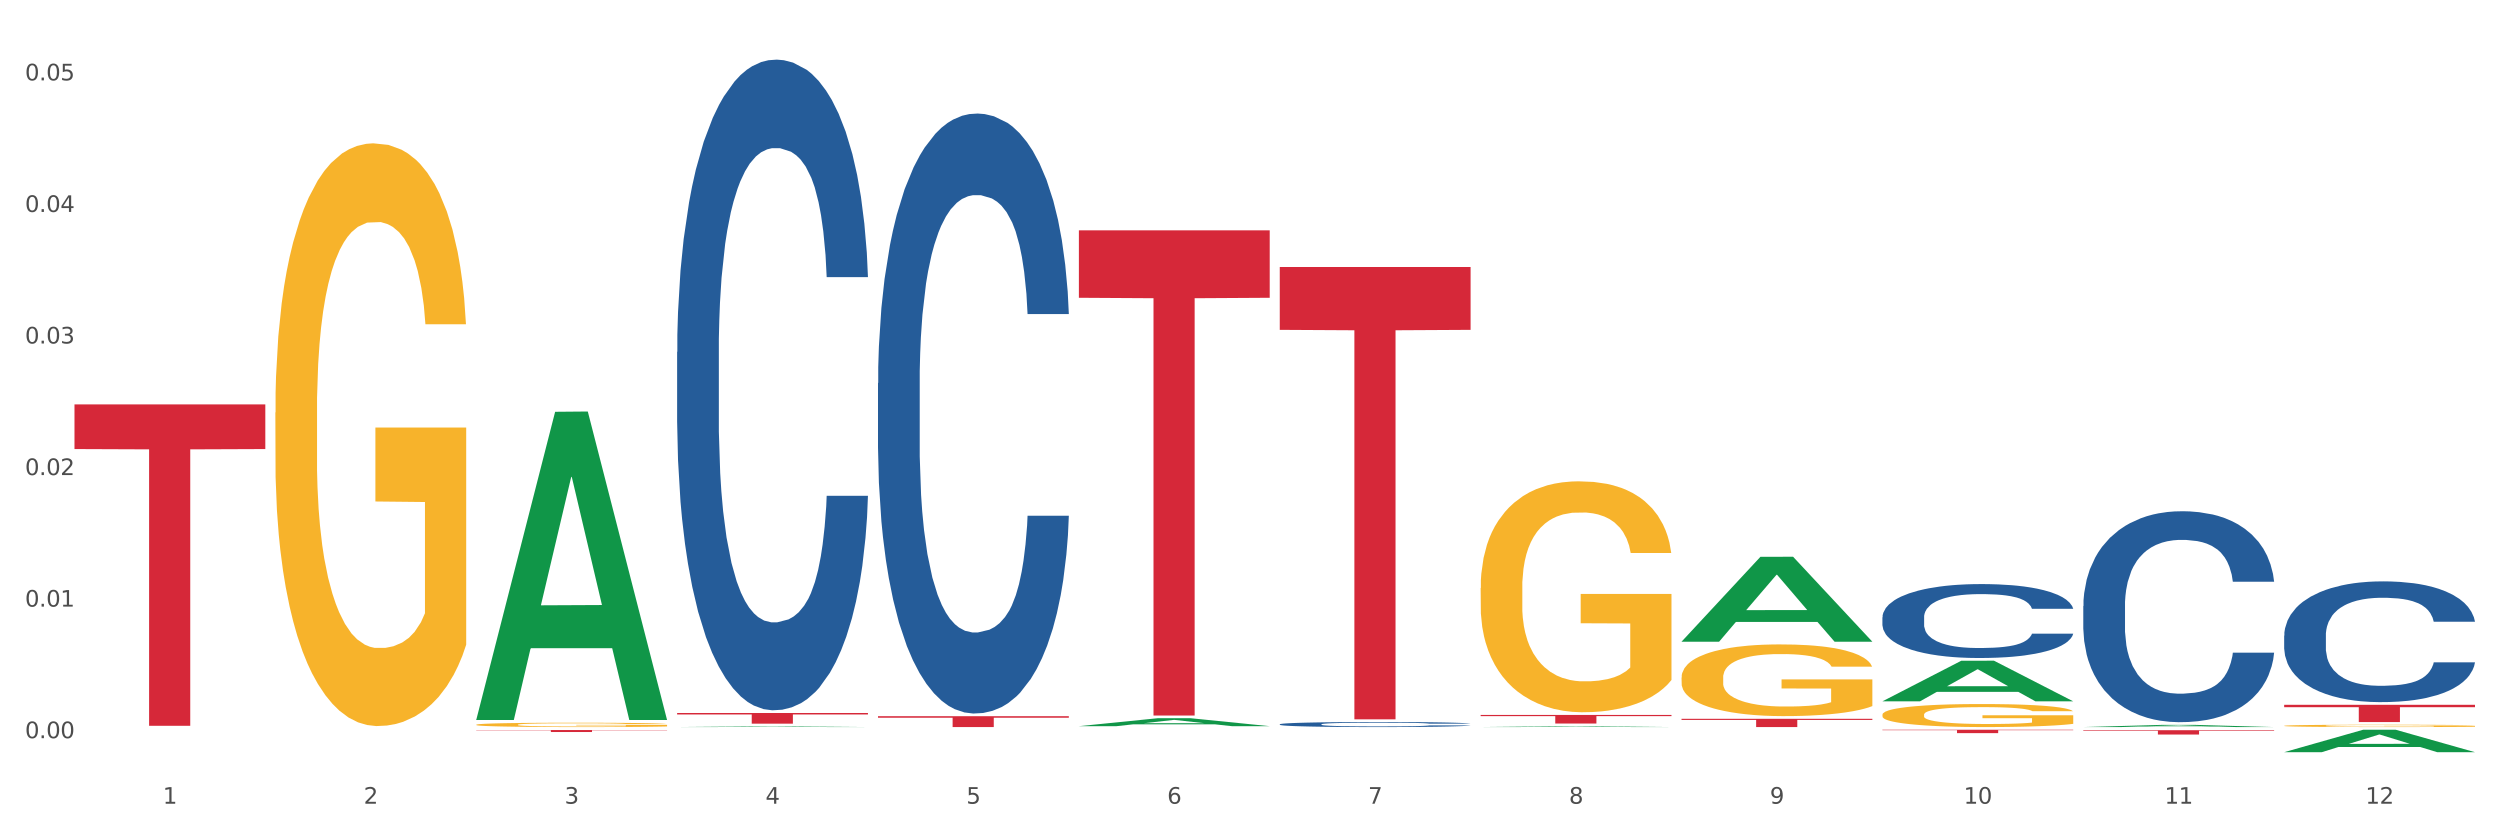
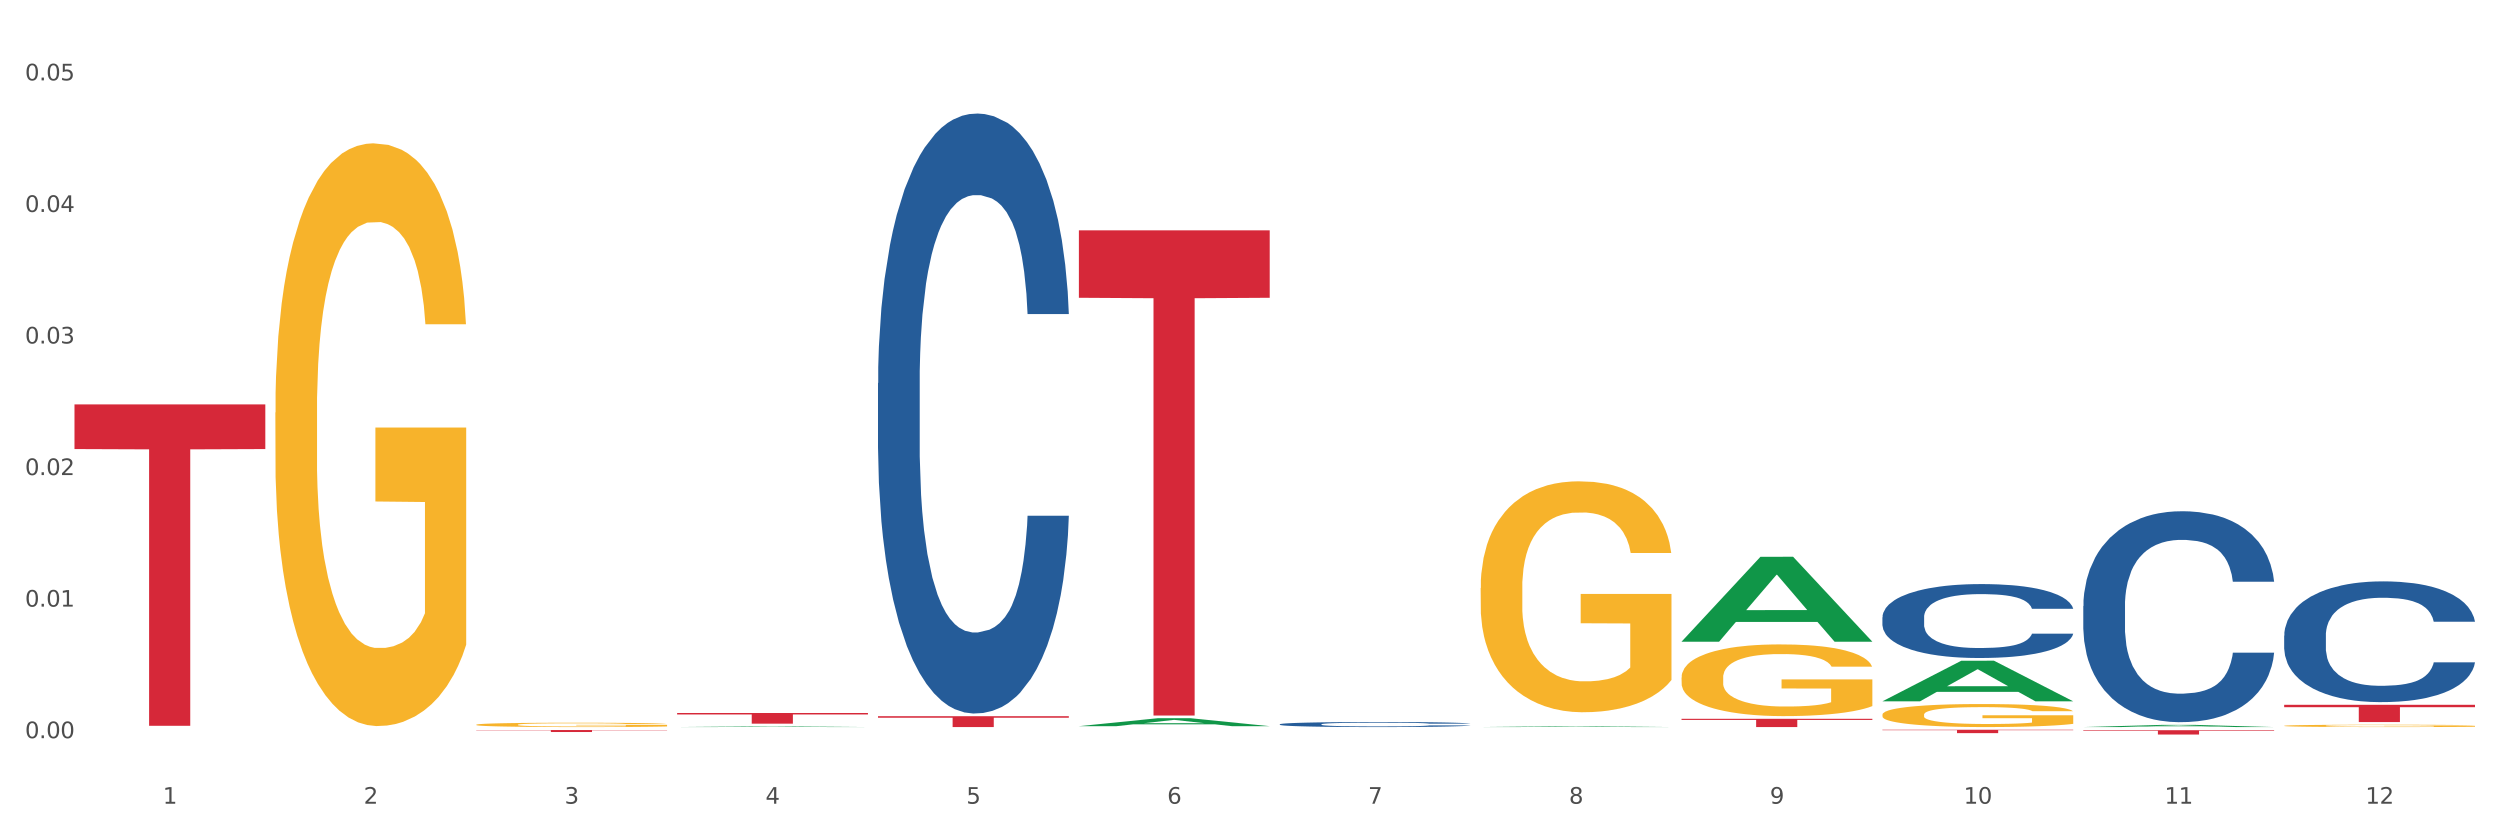
<svg xmlns="http://www.w3.org/2000/svg" xmlns:xlink="http://www.w3.org/1999/xlink" width="1080pt" height="360pt" viewBox="0 0 1080 360" version="1.1">
  <rect x="0" y="0" width="1080" height="360" fill="#333333" stroke="none" />
  <defs>
    <style type="text/css">*{stroke-linejoin: round; stroke-linecap: butt}</style>
  </defs>
  <g id="figure_1">
    <g id="patch_1">
      <path d="M 0 360  L 1080 360  L 1080 0  L 0 0  z " style="fill: #ffffff; stroke: #ffffff; stroke-linejoin: miter" />
    </g>
    <g id="axes_1">
      <g id="matplotlib.axis_1">
        <g id="xtick_1">
          <g id="text_1">
            <g style="fill: #4d4d4d" transform="translate(70.342 347.204) scale(0.096 -0.096)">
              <defs>
                <path id="DejaVuSans-31" d="M 794 531  L 1825 531  L 1825 4091  L 703 3866  L 703 4441  L 1819 4666  L 2450 4666  L 2450 531  L 3481 531  L 3481 0  L 794 0  L 794 531  z " transform="scale(0.016)" />
              </defs>
              <use xlink:href="#DejaVuSans-31" />
            </g>
          </g>
        </g>
        <g id="xtick_2">
          <g id="text_2">
            <g style="fill: #4d4d4d" transform="translate(157.122 347.204) scale(0.096 -0.096)">
              <defs>
                <path id="DejaVuSans-32" d="M 1228 531  L 3431 531  L 3431 0  L 469 0  L 469 531  Q 828 903 1448 1529  Q 2069 2156 2228 2338  Q 2531 2678 2651 2914  Q 2772 3150 2772 3378  Q 2772 3750 2511 3984  Q 2250 4219 1831 4219  Q 1534 4219 1204 4116  Q 875 4013 500 3803  L 500 4441  Q 881 4594 1212 4672  Q 1544 4750 1819 4750  Q 2544 4750 2975 4387  Q 3406 4025 3406 3419  Q 3406 3131 3298 2873  Q 3191 2616 2906 2266  Q 2828 2175 2409 1742  Q 1991 1309 1228 531  z " transform="scale(0.016)" />
              </defs>
              <use xlink:href="#DejaVuSans-32" />
            </g>
          </g>
        </g>
        <g id="xtick_3">
          <g id="text_3">
            <g style="fill: #4d4d4d" transform="translate(243.902 347.204) scale(0.096 -0.096)">
              <defs>
                <path id="DejaVuSans-33" d="M 2597 2516  Q 3050 2419 3304 2112  Q 3559 1806 3559 1356  Q 3559 666 3084 287  Q 2609 -91 1734 -91  Q 1441 -91 1130 -33  Q 819 25 488 141  L 488 750  Q 750 597 1062 519  Q 1375 441 1716 441  Q 2309 441 2620 675  Q 2931 909 2931 1356  Q 2931 1769 2642 2001  Q 2353 2234 1838 2234  L 1294 2234  L 1294 2753  L 1863 2753  Q 2328 2753 2575 2939  Q 2822 3125 2822 3475  Q 2822 3834 2567 4026  Q 2313 4219 1838 4219  Q 1578 4219 1281 4162  Q 984 4106 628 3988  L 628 4550  Q 988 4650 1302 4700  Q 1616 4750 1894 4750  Q 2613 4750 3031 4423  Q 3450 4097 3450 3541  Q 3450 3153 3228 2886  Q 3006 2619 2597 2516  z " transform="scale(0.016)" />
              </defs>
              <use xlink:href="#DejaVuSans-33" />
            </g>
          </g>
        </g>
        <g id="xtick_4">
          <g id="text_4">
            <g style="fill: #4d4d4d" transform="translate(330.683 347.204) scale(0.096 -0.096)">
              <defs>
                <path id="DejaVuSans-34" d="M 2419 4116  L 825 1625  L 2419 1625  L 2419 4116  z M 2253 4666  L 3047 4666  L 3047 1625  L 3713 1625  L 3713 1100  L 3047 1100  L 3047 0  L 2419 0  L 2419 1100  L 313 1100  L 313 1709  L 2253 4666  z " transform="scale(0.016)" />
              </defs>
              <use xlink:href="#DejaVuSans-34" />
            </g>
          </g>
        </g>
        <g id="xtick_5">
          <g id="text_5">
            <g style="fill: #4d4d4d" transform="translate(417.463 347.204) scale(0.096 -0.096)">
              <defs>
                <path id="DejaVuSans-35" d="M 691 4666  L 3169 4666  L 3169 4134  L 1269 4134  L 1269 2991  Q 1406 3038 1543 3061  Q 1681 3084 1819 3084  Q 2600 3084 3056 2656  Q 3513 2228 3513 1497  Q 3513 744 3044 326  Q 2575 -91 1722 -91  Q 1428 -91 1123 -41  Q 819 9 494 109  L 494 744  Q 775 591 1075 516  Q 1375 441 1709 441  Q 2250 441 2565 725  Q 2881 1009 2881 1497  Q 2881 1984 2565 2268  Q 2250 2553 1709 2553  Q 1456 2553 1204 2497  Q 953 2441 691 2322  L 691 4666  z " transform="scale(0.016)" />
              </defs>
              <use xlink:href="#DejaVuSans-35" />
            </g>
          </g>
        </g>
        <g id="xtick_6">
          <g id="text_6">
            <g style="fill: #4d4d4d" transform="translate(504.243 347.204) scale(0.096 -0.096)">
              <defs>
                <path id="DejaVuSans-36" d="M 2113 2584  Q 1688 2584 1439 2293  Q 1191 2003 1191 1497  Q 1191 994 1439 701  Q 1688 409 2113 409  Q 2538 409 2786 701  Q 3034 994 3034 1497  Q 3034 2003 2786 2293  Q 2538 2584 2113 2584  z M 3366 4563  L 3366 3988  Q 3128 4100 2886 4159  Q 2644 4219 2406 4219  Q 1781 4219 1451 3797  Q 1122 3375 1075 2522  Q 1259 2794 1537 2939  Q 1816 3084 2150 3084  Q 2853 3084 3261 2657  Q 3669 2231 3669 1497  Q 3669 778 3244 343  Q 2819 -91 2113 -91  Q 1303 -91 875 529  Q 447 1150 447 2328  Q 447 3434 972 4092  Q 1497 4750 2381 4750  Q 2619 4750 2861 4703  Q 3103 4656 3366 4563  z " transform="scale(0.016)" />
              </defs>
              <use xlink:href="#DejaVuSans-36" />
            </g>
          </g>
        </g>
        <g id="xtick_7">
          <g id="text_7">
            <g style="fill: #4d4d4d" transform="translate(591.024 347.204) scale(0.096 -0.096)">
              <defs>
                <path id="DejaVuSans-37" d="M 525 4666  L 3525 4666  L 3525 4397  L 1831 0  L 1172 0  L 2766 4134  L 525 4134  L 525 4666  z " transform="scale(0.016)" />
              </defs>
              <use xlink:href="#DejaVuSans-37" />
            </g>
          </g>
        </g>
        <g id="xtick_8">
          <g id="text_8">
            <g style="fill: #4d4d4d" transform="translate(677.804 347.204) scale(0.096 -0.096)">
              <defs>
                <path id="DejaVuSans-38" d="M 2034 2216  Q 1584 2216 1326 1975  Q 1069 1734 1069 1313  Q 1069 891 1326 650  Q 1584 409 2034 409  Q 2484 409 2743 651  Q 3003 894 3003 1313  Q 3003 1734 2745 1975  Q 2488 2216 2034 2216  z M 1403 2484  Q 997 2584 770 2862  Q 544 3141 544 3541  Q 544 4100 942 4425  Q 1341 4750 2034 4750  Q 2731 4750 3128 4425  Q 3525 4100 3525 3541  Q 3525 3141 3298 2862  Q 3072 2584 2669 2484  Q 3125 2378 3379 2068  Q 3634 1759 3634 1313  Q 3634 634 3220 271  Q 2806 -91 2034 -91  Q 1263 -91 848 271  Q 434 634 434 1313  Q 434 1759 690 2068  Q 947 2378 1403 2484  z M 1172 3481  Q 1172 3119 1398 2916  Q 1625 2713 2034 2713  Q 2441 2713 2670 2916  Q 2900 3119 2900 3481  Q 2900 3844 2670 4047  Q 2441 4250 2034 4250  Q 1625 4250 1398 4047  Q 1172 3844 1172 3481  z " transform="scale(0.016)" />
              </defs>
              <use xlink:href="#DejaVuSans-38" />
            </g>
          </g>
        </g>
        <g id="xtick_9">
          <g id="text_9">
            <g style="fill: #4d4d4d" transform="translate(764.584 347.204) scale(0.096 -0.096)">
              <defs>
                <path id="DejaVuSans-39" d="M 703 97  L 703 672  Q 941 559 1184 500  Q 1428 441 1663 441  Q 2288 441 2617 861  Q 2947 1281 2994 2138  Q 2813 1869 2534 1725  Q 2256 1581 1919 1581  Q 1219 1581 811 2004  Q 403 2428 403 3163  Q 403 3881 828 4315  Q 1253 4750 1959 4750  Q 2769 4750 3195 4129  Q 3622 3509 3622 2328  Q 3622 1225 3098 567  Q 2575 -91 1691 -91  Q 1453 -91 1209 -44  Q 966 3 703 97  z M 1959 2075  Q 2384 2075 2632 2365  Q 2881 2656 2881 3163  Q 2881 3666 2632 3958  Q 2384 4250 1959 4250  Q 1534 4250 1286 3958  Q 1038 3666 1038 3163  Q 1038 2656 1286 2365  Q 1534 2075 1959 2075  z " transform="scale(0.016)" />
              </defs>
              <use xlink:href="#DejaVuSans-39" />
            </g>
          </g>
        </g>
        <g id="xtick_10">
          <g id="text_10">
            <g style="fill: #4d4d4d" transform="translate(848.311 347.204) scale(0.096 -0.096)">
              <defs>
                <path id="DejaVuSans-30" d="M 2034 4250  Q 1547 4250 1301 3770  Q 1056 3291 1056 2328  Q 1056 1369 1301 889  Q 1547 409 2034 409  Q 2525 409 2770 889  Q 3016 1369 3016 2328  Q 3016 3291 2770 3770  Q 2525 4250 2034 4250  z M 2034 4750  Q 2819 4750 3233 4129  Q 3647 3509 3647 2328  Q 3647 1150 3233 529  Q 2819 -91 2034 -91  Q 1250 -91 836 529  Q 422 1150 422 2328  Q 422 3509 836 4129  Q 1250 4750 2034 4750  z " transform="scale(0.016)" />
              </defs>
              <use xlink:href="#DejaVuSans-31" />
              <use xlink:href="#DejaVuSans-30" transform="translate(63.623 0)" />
            </g>
          </g>
        </g>
        <g id="xtick_11">
          <g id="text_11">
            <g style="fill: #4d4d4d" transform="translate(935.091 347.204) scale(0.096 -0.096)">
              <use xlink:href="#DejaVuSans-31" />
              <use xlink:href="#DejaVuSans-31" transform="translate(63.623 0)" />
            </g>
          </g>
        </g>
        <g id="xtick_12">
          <g id="text_12">
            <g style="fill: #4d4d4d" transform="translate(1021.871 347.204) scale(0.096 -0.096)">
              <use xlink:href="#DejaVuSans-31" />
              <use xlink:href="#DejaVuSans-32" transform="translate(63.623 0)" />
            </g>
          </g>
        </g>
        <g id="xtick_13" />
        <g id="xtick_14" />
        <g id="xtick_15" />
        <g id="xtick_16" />
        <g id="xtick_17" />
        <g id="xtick_18" />
        <g id="xtick_19" />
        <g id="xtick_20" />
        <g id="xtick_21" />
        <g id="xtick_22" />
        <g id="xtick_23" />
      </g>
      <g id="matplotlib.axis_2">
        <g id="ytick_1">
          <g id="text_13">
            <g style="fill: #4d4d4d" transform="translate(10.8 318.898) scale(0.096 -0.096)">
              <defs>
                <path id="DejaVuSans-2e" d="M 684 794  L 1344 794  L 1344 0  L 684 0  L 684 794  z " transform="scale(0.016)" />
              </defs>
              <use xlink:href="#DejaVuSans-30" />
              <use xlink:href="#DejaVuSans-2e" transform="translate(63.623 0)" />
              <use xlink:href="#DejaVuSans-30" transform="translate(95.41 0)" />
              <use xlink:href="#DejaVuSans-30" transform="translate(159.033 0)" />
            </g>
          </g>
        </g>
        <g id="ytick_2">
          <g id="text_14">
            <g style="fill: #4d4d4d" transform="translate(10.8 262.064) scale(0.096 -0.096)">
              <use xlink:href="#DejaVuSans-30" />
              <use xlink:href="#DejaVuSans-2e" transform="translate(63.623 0)" />
              <use xlink:href="#DejaVuSans-30" transform="translate(95.41 0)" />
              <use xlink:href="#DejaVuSans-31" transform="translate(159.033 0)" />
            </g>
          </g>
        </g>
        <g id="ytick_3">
          <g id="text_15">
            <g style="fill: #4d4d4d" transform="translate(10.8 205.231) scale(0.096 -0.096)">
              <use xlink:href="#DejaVuSans-30" />
              <use xlink:href="#DejaVuSans-2e" transform="translate(63.623 0)" />
              <use xlink:href="#DejaVuSans-30" transform="translate(95.41 0)" />
              <use xlink:href="#DejaVuSans-32" transform="translate(159.033 0)" />
            </g>
          </g>
        </g>
        <g id="ytick_4">
          <g id="text_16">
            <g style="fill: #4d4d4d" transform="translate(10.8 148.397) scale(0.096 -0.096)">
              <use xlink:href="#DejaVuSans-30" />
              <use xlink:href="#DejaVuSans-2e" transform="translate(63.623 0)" />
              <use xlink:href="#DejaVuSans-30" transform="translate(95.41 0)" />
              <use xlink:href="#DejaVuSans-33" transform="translate(159.033 0)" />
            </g>
          </g>
        </g>
        <g id="ytick_5">
          <g id="text_17">
            <g style="fill: #4d4d4d" transform="translate(10.8 91.564) scale(0.096 -0.096)">
              <use xlink:href="#DejaVuSans-30" />
              <use xlink:href="#DejaVuSans-2e" transform="translate(63.623 0)" />
              <use xlink:href="#DejaVuSans-30" transform="translate(95.41 0)" />
              <use xlink:href="#DejaVuSans-34" transform="translate(159.033 0)" />
            </g>
          </g>
        </g>
        <g id="ytick_6">
          <g id="text_18">
            <g style="fill: #4d4d4d" transform="translate(10.8 34.731) scale(0.096 -0.096)">
              <use xlink:href="#DejaVuSans-30" />
              <use xlink:href="#DejaVuSans-2e" transform="translate(63.623 0)" />
              <use xlink:href="#DejaVuSans-30" transform="translate(95.41 0)" />
              <use xlink:href="#DejaVuSans-35" transform="translate(159.033 0)" />
            </g>
          </g>
        </g>
        <g id="ytick_7" />
        <g id="ytick_8" />
        <g id="ytick_9" />
        <g id="ytick_10" />
        <g id="ytick_11" />
      </g>
      <g id="PolyCollection_1">
-         <path d="M 205.736 310.804  L 205.821 310.679  L 239.817 177.894  L 253.926 177.769  L 288.177 311.054  L 271.859 311.054  L 264.464 280.017  L 229.363 280.017  L 229.108 280.517  L 221.969 311.054  L 205.736 311.054  L 205.736 310.804  L 233.783 261.495  L 260.045 261.369  L 247.041 206.178  L 246.871 205.928  L 246.701 206.303  L 233.698 261.369  L 233.783 261.495  L 205.736 310.804  z " clip-path="url(#pc783af6db9)" style="fill: #109648" />
        <path d="M 32.175 174.696  L 114.616 174.696  L 114.616 193.992  L 82.187 194.123  L 82.187 313.554  L 64.409 313.554  L 64.409 194.123  L 32.175 193.992  L 32.175 174.826  L 32.175 174.696  z " clip-path="url(#pc783af6db9)" style="fill: #d62839" />
        <path d="M 205.736 315.375  L 288.177 315.375  L 288.177 315.494  L 255.747 315.494  L 255.747 316.232  L 237.97 316.232  L 237.97 315.494  L 205.736 315.494  L 205.736 315.375  L 205.736 315.375  z " clip-path="url(#pc783af6db9)" style="fill: #d62839" />
        <path d="M 292.516 308.011  L 374.957 308.011  L 374.957 308.654  L 342.528 308.658  L 342.528 312.633  L 324.75 312.633  L 324.75 308.658  L 292.516 308.654  L 292.516 308.016  L 292.516 308.011  z " clip-path="url(#pc783af6db9)" style="fill: #d62839" />
        <path d="M 379.296 309.406  L 461.738 309.406  L 461.738 310.057  L 429.308 310.062  L 429.308 314.092  L 411.531 314.092  L 411.531 310.062  L 379.296 310.057  L 379.296 309.411  L 379.296 309.406  z " clip-path="url(#pc783af6db9)" style="fill: #d62839" />
        <path d="M 466.077 99.511  L 548.518 99.511  L 548.518 128.638  L 516.088 128.835  L 516.088 309.106  L 498.311 309.106  L 498.311 128.835  L 466.077 128.638  L 466.077 99.708  L 466.077 99.511  z " clip-path="url(#pc783af6db9)" style="fill: #d62839" />
-         <path d="M 552.857 115.338  L 635.298 115.338  L 635.298 142.493  L 602.869 142.676  L 602.869 310.746  L 585.091 310.746  L 585.091 142.676  L 552.857 142.493  L 552.857 115.521  L 552.857 115.338  z " clip-path="url(#pc783af6db9)" style="fill: #d62839" />
-         <path d="M 639.637 308.853  L 722.079 308.853  L 722.079 309.371  L 689.649 309.375  L 689.649 312.58  L 671.872 312.58  L 671.872 309.375  L 639.637 309.371  L 639.637 308.857  L 639.637 308.853  z " clip-path="url(#pc783af6db9)" style="fill: #d62839" />
        <path d="M 986.759 313.547  L 986.856 313.546  L 986.856 313.513  L 987.051 313.484  L 988.024 313.414  L 989.484 313.357  L 990.555 313.326  L 991.625 313.301  L 992.891 313.276  L 994.448 313.251  L 997.271 313.213  L 999.023 313.193  L 1001.164 313.173  L 1005.057 313.143  L 1007.88 313.126  L 1010.8 313.113  L 1015.569 313.096  L 1018.684 313.088  L 1021.993 313.083  L 1025.984 313.079  L 1029.001 313.078  L 1035.62 313.081  L 1041.265 313.089  L 1043.991 313.096  L 1047.495 313.107  L 1049.344 313.114  L 1052.361 313.129  L 1055.476 313.149  L 1057.617 313.165  L 1060.829 313.197  L 1063.263 313.228  L 1065.501 313.267  L 1066.669 313.294  L 1067.545 313.319  L 1068.324 313.348  L 1069.103 313.393  L 1051.583 313.393  L 1050.901 313.361  L 1049.831 313.33  L 1048.273 313.301  L 1046.911 313.282  L 1044.575 313.259  L 1042.433 313.244  L 1040.195 313.233  L 1037.469 313.224  L 1035.328 313.219  L 1032.311 313.215  L 1026.373 313.216  L 1022.383 313.224  L 1019.657 313.233  L 1017.905 313.241  L 1016.348 313.251  L 1014.596 313.264  L 1012.552 313.283  L 1011.092 313.301  L 1009.632 313.323  L 1008.464 313.345  L 1007.393 313.371  L 1006.517 313.399  L 1005.836 313.427  L 1005.252 313.463  L 1004.765 313.521  L 1004.765 313.648  L 1004.96 313.677  L 1005.447 313.715  L 1006.031 313.743  L 1007.004 313.777  L 1007.88 313.801  L 1009.535 313.834  L 1011.384 313.862  L 1012.844 313.879  L 1014.304 313.894  L 1016.835 313.915  L 1019.657 313.931  L 1022.091 313.941  L 1025.4 313.951  L 1027.639 313.954  L 1029.585 313.956  L 1034.355 313.956  L 1037.761 313.953  L 1041.557 313.947  L 1044.477 313.939  L 1046.911 313.928  L 1049.636 313.912  L 1051.388 313.896  L 1051.388 313.702  L 1029.975 313.702  L 1029.975 313.573  L 1069.2 313.573  L 1069.2 313.951  L 1067.545 313.97  L 1065.696 313.988  L 1063.749 314.003  L 1060.829 314.023  L 1057.325 314.041  L 1054.211 314.054  L 1050.901 314.066  L 1047.008 314.076  L 1041.947 314.085  L 1038.832 314.089  L 1034.939 314.091  L 1030.364 314.092  L 1026.373 314.091  L 1022.48 314.086  L 1018.392 314.078  L 1014.401 314.066  L 1011.384 314.053  L 1008.367 314.039  L 1005.155 314.019  L 1002.624 314.001  L 1000.677 313.984  L 998.536 313.963  L 996.2 313.935  L 994.448 313.91  L 992.891 313.884  L 991.236 313.851  L 990.068 313.822  L 988.9 313.786  L 988.219 313.759  L 987.44 313.717  L 986.856 313.659  L 986.759 313.547  z " clip-path="url(#pc783af6db9)" style="fill: #f7b32b" />
        <path d="M 726.418 310.521  L 808.859 310.521  L 808.859 311.017  L 776.429 311.02  L 776.429 314.092  L 758.652 314.092  L 758.652 311.02  L 726.418 311.017  L 726.418 310.524  L 726.418 310.521  z " clip-path="url(#pc783af6db9)" style="fill: #d62839" />
        <path d="M 986.759 304.478  L 1069.2 304.478  L 1069.2 305.512  L 1036.77 305.519  L 1036.77 311.92  L 1018.993 311.92  L 1018.993 305.519  L 986.759 305.512  L 986.759 304.485  L 986.759 304.478  z " clip-path="url(#pc783af6db9)" style="fill: #d62839" />
        <path d="M 986.759 274.59  L 986.856 274.542  L 986.856 273.208  L 987.148 271.398  L 988.22 268.063  L 989.585 265.537  L 991.923 262.583  L 993.19 261.345  L 994.847 259.963  L 998.258 257.724  L 1002.156 255.818  L 1004.884 254.77  L 1006.93 254.103  L 1011.511 252.911  L 1014.142 252.387  L 1016.87 251.959  L 1019.209 251.673  L 1023.107 251.339  L 1026.225 251.196  L 1029.831 251.149  L 1032.852 251.196  L 1036.847 251.387  L 1042.694 251.959  L 1044.935 252.292  L 1047.956 252.864  L 1051.075 253.626  L 1053.608 254.388  L 1056.532 255.484  L 1059.553 256.914  L 1062.476 258.724  L 1064.522 260.392  L 1066.179 262.155  L 1067.641 264.299  L 1068.713 266.633  L 1069.2 268.587  L 1051.367 268.587  L 1050.88 266.824  L 1049.905 264.918  L 1048.931 263.632  L 1047.859 262.583  L 1046.202 261.392  L 1044.74 260.63  L 1042.304 259.725  L 1040.063 259.153  L 1038.211 258.819  L 1035.97 258.534  L 1031.195 258.248  L 1027.784 258.248  L 1025.641 258.343  L 1023.009 258.581  L 1020.768 258.915  L 1018.137 259.486  L 1016.091 260.106  L 1014.044 260.916  L 1012.875 261.488  L 1011.121 262.536  L 1009.951 263.393  L 1008.392 264.87  L 1007.515 265.919  L 1005.956 268.634  L 1005.274 270.635  L 1004.982 272.017  L 1004.787 273.542  L 1004.787 280.974  L 1005.371 284.31  L 1005.859 285.739  L 1006.638 287.359  L 1008.1 289.455  L 1010.244 291.504  L 1012.485 292.981  L 1014.337 293.886  L 1016.091 294.553  L 1017.845 295.077  L 1019.989 295.554  L 1021.743 295.84  L 1024.374 296.126  L 1027.492 296.269  L 1029.928 296.269  L 1034.898 296.03  L 1037.139 295.792  L 1039.283 295.459  L 1041.622 294.935  L 1043.474 294.363  L 1044.546 293.934  L 1046.3 293.029  L 1047.664 292.076  L 1048.833 290.98  L 1049.613 290.027  L 1050.49 288.598  L 1051.172 286.978  L 1051.367 286.12  L 1069.2 286.12  L 1068.81 287.835  L 1068.128 289.503  L 1066.764 291.742  L 1065.692 293.029  L 1064.035 294.601  L 1062.281 295.935  L 1059.845 297.412  L 1057.604 298.508  L 1055.265 299.461  L 1052.731 300.318  L 1048.151 301.51  L 1046.495 301.843  L 1042.986 302.415  L 1040.258 302.748  L 1036.262 303.082  L 1032.17 303.272  L 1027.882 303.32  L 1024.081 303.225  L 1019.891 302.939  L 1017.26 302.653  L 1014.337 302.224  L 1010.926 301.557  L 1007.71 300.747  L 1004.689 299.794  L 1001.863 298.699  L 999.232 297.46  L 995.821 295.411  L 993.288 293.41  L 991.436 291.552  L 990.169 289.979  L 988.903 287.978  L 988.22 286.597  L 987.148 283.261  L 986.759 280.165  L 986.759 274.59  z " clip-path="url(#pc783af6db9)" style="fill: #255c99" />
        <path d="M 899.978 261.799  L 900.076 261.716  L 900.076 259.386  L 900.368 256.223  L 901.44 250.397  L 902.804 245.986  L 905.143 240.826  L 906.41 238.662  L 908.067 236.249  L 911.477 232.337  L 915.375 229.008  L 918.104 227.177  L 920.15 226.012  L 924.73 223.932  L 927.361 223.016  L 930.09 222.267  L 932.429 221.768  L 936.327 221.185  L 939.445 220.935  L 943.051 220.852  L 946.071 220.935  L 950.067 221.268  L 955.914 222.267  L 958.155 222.85  L 961.176 223.848  L 964.294 225.18  L 966.828 226.512  L 969.751 228.426  L 972.772 230.922  L 975.696 234.085  L 977.742 236.998  L 979.399 240.077  L 980.86 243.822  L 981.932 247.901  L 982.42 251.313  L 964.587 251.313  L 964.099 248.233  L 963.125 244.904  L 962.15 242.657  L 961.078 240.826  L 959.422 238.746  L 957.96 237.414  L 955.524 235.833  L 953.283 234.834  L 951.431 234.252  L 949.19 233.752  L 944.415 233.253  L 941.004 233.253  L 938.86 233.419  L 936.229 233.835  L 933.988 234.418  L 931.357 235.417  L 929.31 236.499  L 927.264 237.913  L 926.095 238.912  L 924.34 240.743  L 923.171 242.241  L 921.612 244.821  L 920.735 246.652  L 919.176 251.396  L 918.494 254.892  L 918.201 257.305  L 918.006 259.968  L 918.006 272.952  L 918.591 278.777  L 919.078 281.274  L 919.858 284.104  L 921.32 287.766  L 923.463 291.344  L 925.705 293.924  L 927.556 295.506  L 929.31 296.671  L 931.064 297.586  L 933.208 298.419  L 934.962 298.918  L 937.593 299.417  L 940.712 299.667  L 943.148 299.667  L 948.118 299.251  L 950.359 298.835  L 952.503 298.252  L 954.842 297.337  L 956.693 296.338  L 957.765 295.589  L 959.519 294.008  L 960.884 292.343  L 962.053 290.429  L 962.833 288.764  L 963.71 286.268  L 964.392 283.438  L 964.587 281.94  L 982.42 281.94  L 982.03 284.936  L 981.348 287.849  L 979.983 291.761  L 978.912 294.008  L 977.255 296.754  L 975.501 299.084  L 973.065 301.664  L 970.823 303.579  L 968.485 305.243  L 965.951 306.741  L 961.371 308.822  L 959.714 309.404  L 956.206 310.403  L 953.477 310.986  L 949.482 311.568  L 945.389 311.901  L 941.102 311.984  L 937.301 311.818  L 933.111 311.319  L 930.48 310.819  L 927.556 310.07  L 924.146 308.905  L 920.93 307.49  L 917.909 305.826  L 915.083 303.912  L 912.452 301.748  L 909.041 298.169  L 906.507 294.673  L 904.656 291.428  L 903.389 288.681  L 902.122 285.186  L 901.44 282.772  L 900.368 276.946  L 899.978 271.537  L 899.978 261.799  z " clip-path="url(#pc783af6db9)" style="fill: #255c99" />
        <path d="M 813.198 266.671  L 813.295 266.642  L 813.295 265.825  L 813.588 264.717  L 814.66 262.675  L 816.024 261.129  L 818.363 259.32  L 819.63 258.562  L 821.286 257.716  L 824.697 256.345  L 828.595 255.178  L 831.323 254.536  L 833.37 254.128  L 837.95 253.399  L 840.581 253.078  L 843.31 252.815  L 845.648 252.64  L 849.546 252.436  L 852.665 252.348  L 856.27 252.319  L 859.291 252.348  L 863.286 252.465  L 869.133 252.815  L 871.375 253.019  L 874.396 253.369  L 877.514 253.836  L 880.048 254.303  L 882.971 254.974  L 885.992 255.849  L 888.915 256.957  L 890.962 257.978  L 892.618 259.058  L 894.08 260.37  L 895.152 261.8  L 895.639 262.996  L 877.806 262.996  L 877.319 261.916  L 876.345 260.75  L 875.37 259.962  L 874.298 259.32  L 872.642 258.591  L 871.18 258.124  L 868.744 257.57  L 866.502 257.22  L 864.651 257.016  L 862.409 256.841  L 857.634 256.666  L 854.224 256.666  L 852.08 256.724  L 849.449 256.87  L 847.207 257.074  L 844.576 257.424  L 842.53 257.803  L 840.484 258.299  L 839.314 258.649  L 837.56 259.291  L 836.391 259.816  L 834.832 260.72  L 833.955 261.362  L 832.395 263.025  L 831.713 264.25  L 831.421 265.096  L 831.226 266.03  L 831.226 270.58  L 831.811 272.622  L 832.298 273.497  L 833.077 274.489  L 834.539 275.773  L 836.683 277.027  L 838.924 277.931  L 840.776 278.485  L 842.53 278.894  L 844.284 279.215  L 846.428 279.506  L 848.182 279.681  L 850.813 279.857  L 853.931 279.944  L 856.368 279.944  L 861.338 279.798  L 863.579 279.652  L 865.723 279.448  L 868.061 279.127  L 869.913 278.777  L 870.985 278.515  L 872.739 277.96  L 874.103 277.377  L 875.273 276.706  L 876.052 276.123  L 876.929 275.248  L 877.611 274.256  L 877.806 273.731  L 895.639 273.731  L 895.25 274.781  L 894.567 275.802  L 893.203 277.173  L 892.131 277.96  L 890.475 278.923  L 888.72 279.74  L 886.284 280.644  L 884.043 281.315  L 881.704 281.898  L 879.171 282.424  L 874.59 283.153  L 872.934 283.357  L 869.426 283.707  L 866.697 283.911  L 862.702 284.115  L 858.609 284.232  L 854.321 284.261  L 850.521 284.203  L 846.33 284.028  L 843.699 283.853  L 840.776 283.59  L 837.365 283.182  L 834.149 282.686  L 831.129 282.103  L 828.303 281.432  L 825.671 280.673  L 822.261 279.419  L 819.727 278.194  L 817.876 277.056  L 816.609 276.093  L 815.342 274.868  L 814.66 274.022  L 813.588 271.98  L 813.198 270.084  L 813.198 266.671  z " clip-path="url(#pc783af6db9)" style="fill: #255c99" />
        <path d="M 552.857 312.887  L 552.954 312.885  L 552.954 312.829  L 553.247 312.753  L 554.319 312.613  L 555.683 312.507  L 558.022 312.383  L 559.289 312.331  L 560.945 312.273  L 564.356 312.18  L 568.254 312.1  L 570.982 312.056  L 573.029 312.028  L 577.609 311.978  L 580.24 311.956  L 582.969 311.938  L 585.307 311.926  L 589.205 311.912  L 592.324 311.906  L 595.929 311.904  L 598.95 311.906  L 602.945 311.914  L 608.792 311.938  L 611.034 311.952  L 614.055 311.976  L 617.173 312.008  L 619.707 312.04  L 622.63 312.086  L 625.651 312.146  L 628.574 312.221  L 630.621 312.291  L 632.277 312.365  L 633.739 312.455  L 634.811 312.553  L 635.298 312.635  L 617.465 312.635  L 616.978 312.561  L 616.004 312.481  L 615.029 312.427  L 613.957 312.383  L 612.301 312.333  L 610.839 312.301  L 608.403 312.263  L 606.161 312.239  L 604.31 312.225  L 602.068 312.213  L 597.293 312.201  L 593.883 312.201  L 591.739 312.205  L 589.108 312.215  L 586.866 312.229  L 584.235 312.253  L 582.189 312.279  L 580.143 312.313  L 578.973 312.337  L 577.219 312.381  L 576.05 312.417  L 574.491 312.479  L 573.614 312.523  L 572.054 312.637  L 571.372 312.721  L 571.08 312.779  L 570.885 312.843  L 570.885 313.155  L 571.47 313.295  L 571.957 313.355  L 572.736 313.423  L 574.198 313.511  L 576.342 313.597  L 578.583 313.659  L 580.435 313.697  L 582.189 313.725  L 583.943 313.747  L 586.087 313.767  L 587.841 313.779  L 590.472 313.791  L 593.59 313.797  L 596.027 313.797  L 600.997 313.787  L 603.238 313.777  L 605.382 313.763  L 607.72 313.741  L 609.572 313.717  L 610.644 313.699  L 612.398 313.661  L 613.762 313.621  L 614.932 313.575  L 615.711 313.535  L 616.588 313.475  L 617.27 313.407  L 617.465 313.371  L 635.298 313.371  L 634.909 313.443  L 634.226 313.513  L 632.862 313.607  L 631.79 313.661  L 630.134 313.727  L 628.379 313.783  L 625.943 313.845  L 623.702 313.89  L 621.363 313.93  L 618.83 313.966  L 614.249 314.016  L 612.593 314.03  L 609.085 314.054  L 606.356 314.068  L 602.361 314.082  L 598.268 314.09  L 593.98 314.092  L 590.18 314.088  L 585.989 314.076  L 583.358 314.064  L 580.435 314.046  L 577.024 314.018  L 573.808 313.984  L 570.788 313.944  L 567.962 313.898  L 565.33 313.847  L 561.92 313.761  L 559.386 313.677  L 557.535 313.599  L 556.268 313.533  L 555.001 313.449  L 554.319 313.391  L 553.247 313.251  L 552.857 313.121  L 552.857 312.887  z " clip-path="url(#pc783af6db9)" style="fill: #255c99" />
        <path d="M 379.296 165.51  L 379.394 165.273  L 379.394 158.646  L 379.686 149.65  L 380.758 133.08  L 382.122 120.535  L 384.461 105.858  L 385.728 99.704  L 387.385 92.839  L 390.795 81.714  L 394.693 72.245  L 397.422 67.037  L 399.468 63.723  L 404.048 57.806  L 406.679 55.202  L 409.408 53.071  L 411.747 51.651  L 415.645 49.994  L 418.763 49.284  L 422.369 49.047  L 425.389 49.284  L 429.385 50.231  L 435.232 53.071  L 437.473 54.728  L 440.494 57.569  L 443.612 61.356  L 446.146 65.144  L 449.069 70.588  L 452.09 77.69  L 455.014 86.685  L 457.06 94.97  L 458.717 103.728  L 460.178 114.38  L 461.25 125.979  L 461.738 135.684  L 443.905 135.684  L 443.417 126.926  L 442.443 117.457  L 441.468 111.066  L 440.396 105.858  L 438.74 99.941  L 437.278 96.153  L 434.842 91.656  L 432.601 88.815  L 430.749 87.158  L 428.508 85.738  L 423.733 84.318  L 420.322 84.318  L 418.178 84.791  L 415.547 85.975  L 413.306 87.632  L 410.675 90.472  L 408.628 93.549  L 406.582 97.573  L 405.413 100.414  L 403.658 105.622  L 402.489 109.883  L 400.93 117.221  L 400.053 122.428  L 398.494 135.921  L 397.812 145.863  L 397.519 152.728  L 397.324 160.302  L 397.324 197.23  L 397.909 213.8  L 398.396 220.901  L 399.176 228.949  L 400.638 239.365  L 402.781 249.543  L 405.023 256.882  L 406.874 261.379  L 408.628 264.693  L 410.382 267.297  L 412.526 269.664  L 414.28 271.084  L 416.911 272.505  L 420.03 273.215  L 422.466 273.215  L 427.436 272.031  L 429.677 270.848  L 431.821 269.191  L 434.16 266.587  L 436.011 263.746  L 437.083 261.616  L 438.837 257.118  L 440.202 252.384  L 441.371 246.94  L 442.151 242.205  L 443.028 235.104  L 443.71 227.056  L 443.905 222.795  L 461.738 222.795  L 461.348 231.316  L 460.666 239.601  L 459.301 250.727  L 458.23 257.118  L 456.573 264.93  L 454.819 271.558  L 452.383 278.896  L 450.141 284.34  L 447.803 289.075  L 445.269 293.335  L 440.689 299.253  L 439.032 300.91  L 435.524 303.751  L 432.795 305.408  L 428.8 307.065  L 424.707 308.012  L 420.42 308.248  L 416.619 307.775  L 412.429 306.355  L 409.798 304.934  L 406.874 302.804  L 403.464 299.49  L 400.248 295.466  L 397.227 290.732  L 394.401 285.287  L 391.77 279.133  L 388.359 268.954  L 385.825 259.012  L 383.974 249.78  L 382.707 241.969  L 381.44 232.027  L 380.758 225.162  L 379.686 208.592  L 379.296 193.206  L 379.296 165.51  z " clip-path="url(#pc783af6db9)" style="fill: #255c99" />
-         <path d="M 292.516 152.059  L 292.613 151.803  L 292.613 144.615  L 292.906 134.86  L 293.978 116.89  L 295.342 103.285  L 297.681 87.369  L 298.948 80.695  L 300.604 73.25  L 304.015 61.185  L 307.913 50.917  L 310.641 45.269  L 312.688 41.675  L 317.268 35.258  L 319.899 32.434  L 322.628 30.124  L 324.966 28.583  L 328.864 26.786  L 331.983 26.016  L 335.588 25.759  L 338.609 26.016  L 342.604 27.043  L 348.451 30.124  L 350.693 31.92  L 353.714 35.001  L 356.832 39.108  L 359.366 43.216  L 362.289 49.12  L 365.31 56.821  L 368.233 66.576  L 370.28 75.561  L 371.936 85.059  L 373.398 96.611  L 374.47 109.189  L 374.957 119.714  L 357.124 119.714  L 356.637 110.216  L 355.663 99.948  L 354.688 93.017  L 353.616 87.369  L 351.96 80.951  L 350.498 76.844  L 348.062 71.967  L 345.82 68.886  L 343.969 67.089  L 341.727 65.549  L 336.952 64.009  L 333.542 64.009  L 331.398 64.522  L 328.767 65.806  L 326.525 67.603  L 323.894 70.683  L 321.848 74.02  L 319.802 78.384  L 318.632 81.465  L 316.878 87.112  L 315.709 91.733  L 314.15 99.691  L 313.273 105.339  L 311.713 119.971  L 311.031 130.753  L 310.739 138.197  L 310.544 146.412  L 310.544 186.458  L 311.129 204.427  L 311.616 212.129  L 312.395 220.857  L 313.857 232.152  L 316.001 243.19  L 318.242 251.148  L 320.094 256.026  L 321.848 259.619  L 323.602 262.443  L 325.746 265.01  L 327.5 266.551  L 330.131 268.091  L 333.249 268.861  L 335.686 268.861  L 340.655 267.577  L 342.897 266.294  L 345.041 264.497  L 347.379 261.673  L 349.231 258.593  L 350.303 256.282  L 352.057 251.405  L 353.421 246.271  L 354.591 240.366  L 355.37 235.232  L 356.247 227.531  L 356.929 218.803  L 357.124 214.182  L 374.957 214.182  L 374.568 223.424  L 373.885 232.409  L 372.521 244.474  L 371.449 251.405  L 369.793 259.876  L 368.038 267.064  L 365.602 275.022  L 363.361 280.926  L 361.022 286.06  L 358.489 290.681  L 353.908 297.099  L 352.252 298.896  L 348.744 301.976  L 346.015 303.773  L 342.02 305.57  L 337.927 306.597  L 333.639 306.854  L 329.839 306.34  L 325.648 304.8  L 323.017 303.26  L 320.094 300.949  L 316.683 297.355  L 313.467 292.991  L 310.447 287.857  L 307.621 281.953  L 304.989 275.279  L 301.579 264.24  L 299.045 253.458  L 297.194 243.447  L 295.927 234.976  L 294.66 224.194  L 293.978 216.749  L 292.906 198.78  L 292.516 182.094  L 292.516 152.059  z " clip-path="url(#pc783af6db9)" style="fill: #255c99" />
        <path d="M 899.978 315.44  L 982.42 315.44  L 982.42 315.701  L 949.99 315.702  L 949.99 317.314  L 932.213 317.314  L 932.213 315.702  L 899.978 315.701  L 899.978 315.442  L 899.978 315.44  z " clip-path="url(#pc783af6db9)" style="fill: #d62839" />
        <path d="M 813.198 308.742  L 813.295 308.733  L 813.295 308.406  L 813.49 308.124  L 814.463 307.443  L 815.923 306.879  L 816.994 306.58  L 818.065 306.334  L 819.33 306.089  L 820.887 305.835  L 823.71 305.462  L 825.462 305.272  L 827.603 305.072  L 831.497 304.781  L 834.319 304.618  L 837.239 304.481  L 842.009 304.318  L 845.123 304.245  L 848.433 304.191  L 852.423 304.154  L 855.441 304.145  L 862.059 304.172  L 867.705 304.254  L 870.43 304.318  L 873.934 304.427  L 875.783 304.499  L 878.801 304.645  L 881.915 304.836  L 884.057 304.999  L 887.269 305.308  L 889.702 305.617  L 891.941 305.998  L 893.109 306.262  L 893.985 306.507  L 894.763 306.789  L 895.542 307.234  L 878.022 307.234  L 877.341 306.916  L 876.27 306.616  L 874.713 306.325  L 873.35 306.144  L 871.014 305.917  L 868.873 305.771  L 866.634 305.662  L 863.909 305.571  L 861.767 305.526  L 858.75 305.49  L 852.813 305.499  L 848.822 305.571  L 846.097 305.662  L 844.345 305.744  L 842.787 305.835  L 841.035 305.962  L 838.991 306.153  L 837.531 306.325  L 836.071 306.543  L 834.903 306.761  L 833.833 307.016  L 832.957 307.288  L 832.275 307.57  L 831.691 307.915  L 831.205 308.487  L 831.205 309.732  L 831.399 310.014  L 831.886 310.386  L 832.47 310.668  L 833.443 311.004  L 834.319 311.231  L 835.974 311.558  L 837.823 311.83  L 839.283 312.003  L 840.743 312.148  L 843.274 312.348  L 846.097 312.512  L 848.53 312.612  L 851.839 312.702  L 854.078 312.739  L 856.025 312.757  L 860.794 312.757  L 864.201 312.73  L 867.997 312.666  L 870.917 312.584  L 873.35 312.484  L 876.075 312.321  L 877.827 312.167  L 877.827 310.268  L 856.414 310.259  L 856.414 308.996  L 895.639 308.996  L 895.639 312.702  L 893.985 312.893  L 892.135 313.066  L 890.189 313.22  L 887.269 313.411  L 883.765 313.593  L 880.65 313.72  L 877.341 313.829  L 873.447 313.929  L 868.386 314.02  L 865.271 314.056  L 861.378 314.083  L 856.803 314.092  L 852.813 314.074  L 848.919 314.029  L 844.831 313.947  L 840.841 313.829  L 837.823 313.711  L 834.806 313.565  L 831.594 313.375  L 829.063 313.193  L 827.117 313.03  L 824.975 312.821  L 822.639 312.548  L 820.887 312.303  L 819.33 312.048  L 817.675 311.721  L 816.507 311.44  L 815.339 311.085  L 814.658 310.822  L 813.879 310.413  L 813.295 309.841  L 813.198 308.742  z " clip-path="url(#pc783af6db9)" style="fill: #f7b32b" />
        <path d="M 813.198 315.25  L 895.639 315.25  L 895.639 315.452  L 863.21 315.454  L 863.21 316.703  L 845.432 316.703  L 845.432 315.454  L 813.198 315.452  L 813.198 315.252  L 813.198 315.25  z " clip-path="url(#pc783af6db9)" style="fill: #d62839" />
        <path d="M 639.637 254.029  L 639.735 253.938  L 639.735 250.658  L 639.929 247.833  L 640.903 241  L 642.363 235.351  L 643.433 232.344  L 644.504 229.884  L 645.769 227.424  L 647.327 224.873  L 650.149 221.137  L 651.901 219.224  L 654.043 217.219  L 657.936 214.303  L 660.759 212.663  L 663.679 211.297  L 668.448 209.657  L 671.563 208.928  L 674.872 208.381  L 678.863 208.017  L 681.88 207.925  L 688.499 208.199  L 694.144 209.019  L 696.869 209.657  L 700.373 210.75  L 702.223 211.479  L 705.24 212.937  L 708.355 214.85  L 710.496 216.49  L 713.708 219.588  L 716.141 222.686  L 718.38 226.513  L 719.548 229.155  L 720.424 231.615  L 721.203 234.44  L 721.981 238.904  L 704.461 238.904  L 703.78 235.715  L 702.709 232.708  L 701.152 229.793  L 699.789 227.971  L 697.453 225.693  L 695.312 224.235  L 693.073 223.141  L 690.348 222.23  L 688.207 221.775  L 685.189 221.41  L 679.252 221.501  L 675.261 222.23  L 672.536 223.141  L 670.784 223.962  L 669.227 224.873  L 667.475 226.148  L 665.431 228.062  L 663.971 229.793  L 662.511 231.98  L 661.343 234.166  L 660.272 236.717  L 659.396 239.451  L 658.715 242.275  L 658.131 245.738  L 657.644 251.478  L 657.644 263.96  L 657.839 266.785  L 658.325 270.521  L 658.909 273.345  L 659.883 276.716  L 660.759 278.994  L 662.413 282.274  L 664.263 285.008  L 665.723 286.739  L 667.183 288.197  L 669.713 290.201  L 672.536 291.841  L 674.969 292.844  L 678.279 293.755  L 680.517 294.119  L 682.464 294.301  L 687.233 294.301  L 690.64 294.028  L 694.436 293.39  L 697.356 292.57  L 699.789 291.568  L 702.515 289.928  L 704.267 288.379  L 704.267 269.336  L 682.853 269.245  L 682.853 256.58  L 722.079 256.58  L 722.079 293.755  L 720.424 295.668  L 718.575 297.399  L 716.628 298.948  L 713.708 300.862  L 710.204 302.684  L 707.089 303.959  L 703.78 305.053  L 699.887 306.055  L 694.825 306.966  L 691.711 307.331  L 687.817 307.604  L 683.243 307.695  L 679.252 307.513  L 675.359 307.057  L 671.271 306.237  L 667.28 305.053  L 664.263 303.868  L 661.245 302.411  L 658.033 300.497  L 655.503 298.675  L 653.556 297.035  L 651.415 294.939  L 649.079 292.206  L 647.327 289.746  L 645.769 287.194  L 644.115 283.914  L 642.947 281.09  L 641.779 277.536  L 641.097 274.894  L 640.319 270.794  L 639.735 265.054  L 639.637 254.029  z " clip-path="url(#pc783af6db9)" style="fill: #f7b32b" />
        <path d="M 292.516 314.092  L 292.601 314.092  L 326.597 313.791  L 340.706 313.791  L 374.957 314.092  L 358.639 314.092  L 351.245 314.022  L 316.144 314.022  L 315.889 314.023  L 308.749 314.092  L 292.516 314.092  L 292.516 314.092  L 320.563 313.98  L 346.825 313.98  L 333.822 313.855  L 333.652 313.854  L 333.482 313.855  L 320.478 313.98  L 320.563 313.98  L 292.516 314.092  z " clip-path="url(#pc783af6db9)" style="fill: #109648" />
        <path d="M 466.077 313.703  L 466.162 313.7  L 500.158 310.267  L 514.267 310.264  L 548.518 313.709  L 532.2 313.709  L 524.805 312.907  L 489.704 312.907  L 489.449 312.92  L 482.31 313.709  L 466.077 313.709  L 466.077 313.703  L 494.124 312.428  L 520.386 312.425  L 507.382 310.998  L 507.212 310.992  L 507.042 311.002  L 494.039 312.425  L 494.124 312.428  L 466.077 313.703  z " clip-path="url(#pc783af6db9)" style="fill: #109648" />
        <path d="M 639.637 314.092  L 639.722 314.091  L 673.719 313.738  L 687.827 313.738  L 722.079 314.092  L 705.76 314.092  L 698.366 314.01  L 663.265 314.01  L 663.01 314.011  L 655.871 314.092  L 639.637 314.092  L 639.637 314.092  L 667.684 313.961  L 693.947 313.96  L 680.943 313.814  L 680.773 313.813  L 680.603 313.814  L 667.599 313.96  L 667.684 313.961  L 639.637 314.092  z " clip-path="url(#pc783af6db9)" style="fill: #109648" />
        <path d="M 726.418 277.156  L 726.503 277.121  L 760.499 240.546  L 774.608 240.512  L 808.859 277.225  L 792.541 277.225  L 785.146 268.676  L 750.045 268.676  L 749.79 268.814  L 742.651 277.225  L 726.418 277.225  L 726.418 277.156  L 754.465 263.574  L 780.727 263.539  L 767.723 248.337  L 767.553 248.268  L 767.383 248.372  L 754.38 263.539  L 754.465 263.574  L 726.418 277.156  z " clip-path="url(#pc783af6db9)" style="fill: #109648" />
        <path d="M 813.198 302.954  L 813.283 302.938  L 847.279 285.436  L 861.388 285.419  L 895.639 302.987  L 879.321 302.987  L 871.927 298.896  L 836.826 298.896  L 836.571 298.962  L 829.431 302.987  L 813.198 302.987  L 813.198 302.954  L 841.245 296.455  L 867.507 296.438  L 854.504 289.164  L 854.334 289.131  L 854.164 289.18  L 841.16 296.438  L 841.245 296.455  L 813.198 302.954  z " clip-path="url(#pc783af6db9)" style="fill: #109648" />
        <path d="M 899.978 314.091  L 900.063 314.09  L 934.06 313.143  L 948.168 313.142  L 982.42 314.092  L 966.101 314.092  L 958.707 313.871  L 923.606 313.871  L 923.351 313.875  L 916.212 314.092  L 899.978 314.092  L 899.978 314.091  L 928.025 313.739  L 954.288 313.738  L 941.284 313.345  L 941.114 313.343  L 940.944 313.346  L 927.94 313.738  L 928.025 313.739  L 899.978 314.091  z " clip-path="url(#pc783af6db9)" style="fill: #109648" />
        <path d="M 726.418 292.699  L 726.515 292.67  L 726.515 291.652  L 726.71 290.775  L 727.683 288.653  L 729.143 286.899  L 730.214 285.965  L 731.284 285.201  L 732.55 284.437  L 734.107 283.645  L 736.93 282.485  L 738.682 281.891  L 740.823 281.269  L 744.716 280.363  L 747.539 279.854  L 750.459 279.43  L 755.228 278.92  L 758.343 278.694  L 761.652 278.524  L 765.643 278.411  L 768.66 278.383  L 775.279 278.468  L 780.924 278.722  L 783.65 278.92  L 787.154 279.26  L 789.003 279.486  L 792.02 279.939  L 795.135 280.533  L 797.276 281.042  L 800.488 282.004  L 802.922 282.966  L 805.16 284.154  L 806.328 284.975  L 807.204 285.739  L 807.983 286.616  L 808.762 288.002  L 791.242 288.002  L 790.56 287.012  L 789.49 286.078  L 787.932 285.173  L 786.57 284.607  L 784.234 283.9  L 782.092 283.447  L 779.854 283.108  L 777.128 282.825  L 774.987 282.683  L 771.97 282.57  L 766.032 282.598  L 762.042 282.825  L 759.316 283.108  L 757.564 283.362  L 756.007 283.645  L 754.255 284.041  L 752.211 284.635  L 750.751 285.173  L 749.291 285.852  L 748.123 286.531  L 747.052 287.323  L 746.176 288.172  L 745.495 289.049  L 744.911 290.124  L 744.424 291.906  L 744.424 295.783  L 744.619 296.66  L 745.106 297.82  L 745.69 298.697  L 746.663 299.743  L 747.539 300.451  L 749.194 301.469  L 751.043 302.318  L 752.503 302.856  L 753.963 303.308  L 756.494 303.931  L 759.316 304.44  L 761.75 304.751  L 765.059 305.034  L 767.298 305.147  L 769.244 305.204  L 774.014 305.204  L 777.42 305.119  L 781.216 304.921  L 784.136 304.666  L 786.57 304.355  L 789.295 303.846  L 791.047 303.365  L 791.047 297.452  L 769.634 297.423  L 769.634 293.491  L 808.859 293.491  L 808.859 305.034  L 807.204 305.628  L 805.355 306.166  L 803.408 306.647  L 800.488 307.241  L 796.984 307.807  L 793.87 308.203  L 790.56 308.542  L 786.667 308.854  L 781.606 309.136  L 778.491 309.25  L 774.598 309.335  L 770.023 309.363  L 766.032 309.306  L 762.139 309.165  L 758.051 308.91  L 754.06 308.542  L 751.043 308.175  L 748.026 307.722  L 744.814 307.128  L 742.283 306.562  L 740.336 306.053  L 738.195 305.402  L 735.859 304.553  L 734.107 303.789  L 732.55 302.997  L 730.895 301.979  L 729.727 301.101  L 728.559 299.998  L 727.878 299.178  L 727.099 297.904  L 726.515 296.122  L 726.418 292.699  z " clip-path="url(#pc783af6db9)" style="fill: #f7b32b" />
-         <path d="M 986.759 324.931  L 986.844 324.922  L 1020.84 315.259  L 1034.949 315.25  L 1069.2 324.95  L 1052.882 324.95  L 1045.487 322.691  L 1010.386 322.691  L 1010.131 322.727  L 1002.992 324.95  L 986.759 324.95  L 986.759 324.931  L 1014.806 321.343  L 1041.068 321.334  L 1028.064 317.318  L 1027.894 317.299  L 1027.724 317.327  L 1014.721 321.334  L 1014.806 321.343  L 986.759 324.931  z " clip-path="url(#pc783af6db9)" style="fill: #109648" />
        <path d="M 205.736 313.081  L 205.833 313.079  L 205.833 313.018  L 206.028 312.964  L 207.001 312.836  L 208.461 312.729  L 209.532 312.672  L 210.602 312.626  L 211.868 312.58  L 213.425 312.532  L 216.248 312.461  L 218 312.425  L 220.141 312.387  L 224.034 312.332  L 226.857 312.302  L 229.777 312.276  L 234.546 312.245  L 237.661 312.231  L 240.97 312.221  L 244.961 312.214  L 247.978 312.212  L 254.597 312.217  L 260.242 312.233  L 262.968 312.245  L 266.472 312.265  L 268.321 312.279  L 271.338 312.307  L 274.453 312.343  L 276.594 312.374  L 279.806 312.432  L 282.24 312.49  L 284.478 312.563  L 285.646 312.612  L 286.522 312.659  L 287.301 312.712  L 288.08 312.796  L 270.56 312.796  L 269.878 312.736  L 268.808 312.679  L 267.25 312.624  L 265.888 312.59  L 263.552 312.547  L 261.41 312.52  L 259.172 312.499  L 256.446 312.482  L 254.305 312.473  L 251.288 312.466  L 245.35 312.468  L 241.36 312.482  L 238.634 312.499  L 236.882 312.514  L 235.325 312.532  L 233.573 312.556  L 231.529 312.592  L 230.069 312.624  L 228.609 312.666  L 227.441 312.707  L 226.37 312.755  L 225.494 312.806  L 224.813 312.86  L 224.229 312.925  L 223.742 313.033  L 223.742 313.268  L 223.937 313.321  L 224.424 313.392  L 225.008 313.445  L 225.981 313.509  L 226.857 313.552  L 228.512 313.613  L 230.361 313.665  L 231.821 313.697  L 233.281 313.725  L 235.812 313.763  L 238.634 313.794  L 241.068 313.812  L 244.377 313.83  L 246.616 313.837  L 248.562 313.84  L 253.332 313.84  L 256.738 313.835  L 260.534 313.823  L 263.454 313.807  L 265.888 313.788  L 268.613 313.758  L 270.365 313.728  L 270.365 313.37  L 248.952 313.368  L 248.952 313.129  L 288.177 313.129  L 288.177 313.83  L 286.522 313.866  L 284.673 313.898  L 282.726 313.928  L 279.806 313.964  L 276.302 313.998  L 273.188 314.022  L 269.878 314.043  L 265.985 314.061  L 260.924 314.079  L 257.809 314.085  L 253.916 314.091  L 249.341 314.092  L 245.35 314.089  L 241.457 314.08  L 237.369 314.065  L 233.378 314.043  L 230.361 314.02  L 227.344 313.993  L 224.132 313.957  L 221.601 313.922  L 219.654 313.891  L 217.513 313.852  L 215.177 313.8  L 213.425 313.754  L 211.868 313.706  L 210.213 313.644  L 209.045 313.591  L 207.877 313.524  L 207.196 313.474  L 206.417 313.397  L 205.833 313.289  L 205.736 313.081  z " clip-path="url(#pc783af6db9)" style="fill: #f7b32b" />
        <path d="M 118.955 178.245  L 119.053 178.015  L 119.053 169.738  L 119.247 162.611  L 120.221 145.367  L 121.681 131.112  L 122.751 123.525  L 123.822 117.318  L 125.087 111.11  L 126.645 104.672  L 129.467 95.246  L 131.219 90.417  L 133.361 85.359  L 137.254 78.002  L 140.077 73.863  L 142.997 70.415  L 147.766 66.276  L 150.881 64.437  L 154.19 63.057  L 158.181 62.138  L 161.198 61.908  L 167.817 62.598  L 173.462 64.667  L 176.187 66.276  L 179.691 69.035  L 181.541 70.875  L 184.558 74.553  L 187.673 79.381  L 189.814 83.52  L 193.026 91.337  L 195.459 99.154  L 197.698 108.811  L 198.866 115.478  L 199.742 121.686  L 200.521 128.813  L 201.299 140.079  L 183.779 140.079  L 183.098 132.032  L 182.027 124.445  L 180.47 117.088  L 179.107 112.489  L 176.771 106.741  L 174.63 103.063  L 172.391 100.304  L 169.666 98.005  L 167.525 96.855  L 164.507 95.935  L 158.57 96.165  L 154.579 98.005  L 151.854 100.304  L 150.102 102.373  L 148.545 104.672  L 146.793 107.891  L 144.749 112.719  L 143.289 117.088  L 141.829 122.606  L 140.661 128.124  L 139.59 134.561  L 138.714 141.459  L 138.033 148.586  L 137.449 157.323  L 136.962 171.808  L 136.962 203.306  L 137.157 210.433  L 137.643 219.86  L 138.227 226.987  L 139.201 235.494  L 140.077 241.242  L 141.731 249.519  L 143.581 256.416  L 145.041 260.785  L 146.501 264.464  L 149.031 269.522  L 151.854 273.66  L 154.287 276.189  L 157.597 278.488  L 159.835 279.408  L 161.782 279.868  L 166.551 279.868  L 169.958 279.178  L 173.754 277.569  L 176.674 275.499  L 179.107 272.97  L 181.833 268.832  L 183.585 264.923  L 183.585 216.871  L 162.171 216.641  L 162.171 184.683  L 201.397 184.683  L 201.397 278.488  L 199.742 283.317  L 197.893 287.685  L 195.946 291.594  L 193.026 296.422  L 189.522 301.02  L 186.407 304.239  L 183.098 306.998  L 179.205 309.527  L 174.143 311.826  L 171.029 312.746  L 167.135 313.436  L 162.561 313.665  L 158.57 313.206  L 154.677 312.056  L 150.589 309.987  L 146.598 306.998  L 143.581 304.009  L 140.563 300.33  L 137.351 295.502  L 134.821 290.904  L 132.874 286.765  L 130.733 281.477  L 128.397 274.58  L 126.645 268.372  L 125.087 261.934  L 123.433 253.658  L 122.265 246.53  L 121.097 237.563  L 120.415 230.896  L 119.637 220.55  L 119.053 206.065  L 118.955 178.245  z " clip-path="url(#pc783af6db9)" style="fill: #f7b32b" />
      </g>
    </g>
  </g>
  <defs>
    <clipPath id="pc783af6db9">
      <rect x="32.175" y="10.8" width="1037.025" height="329.109" />
    </clipPath>
  </defs>
</svg>